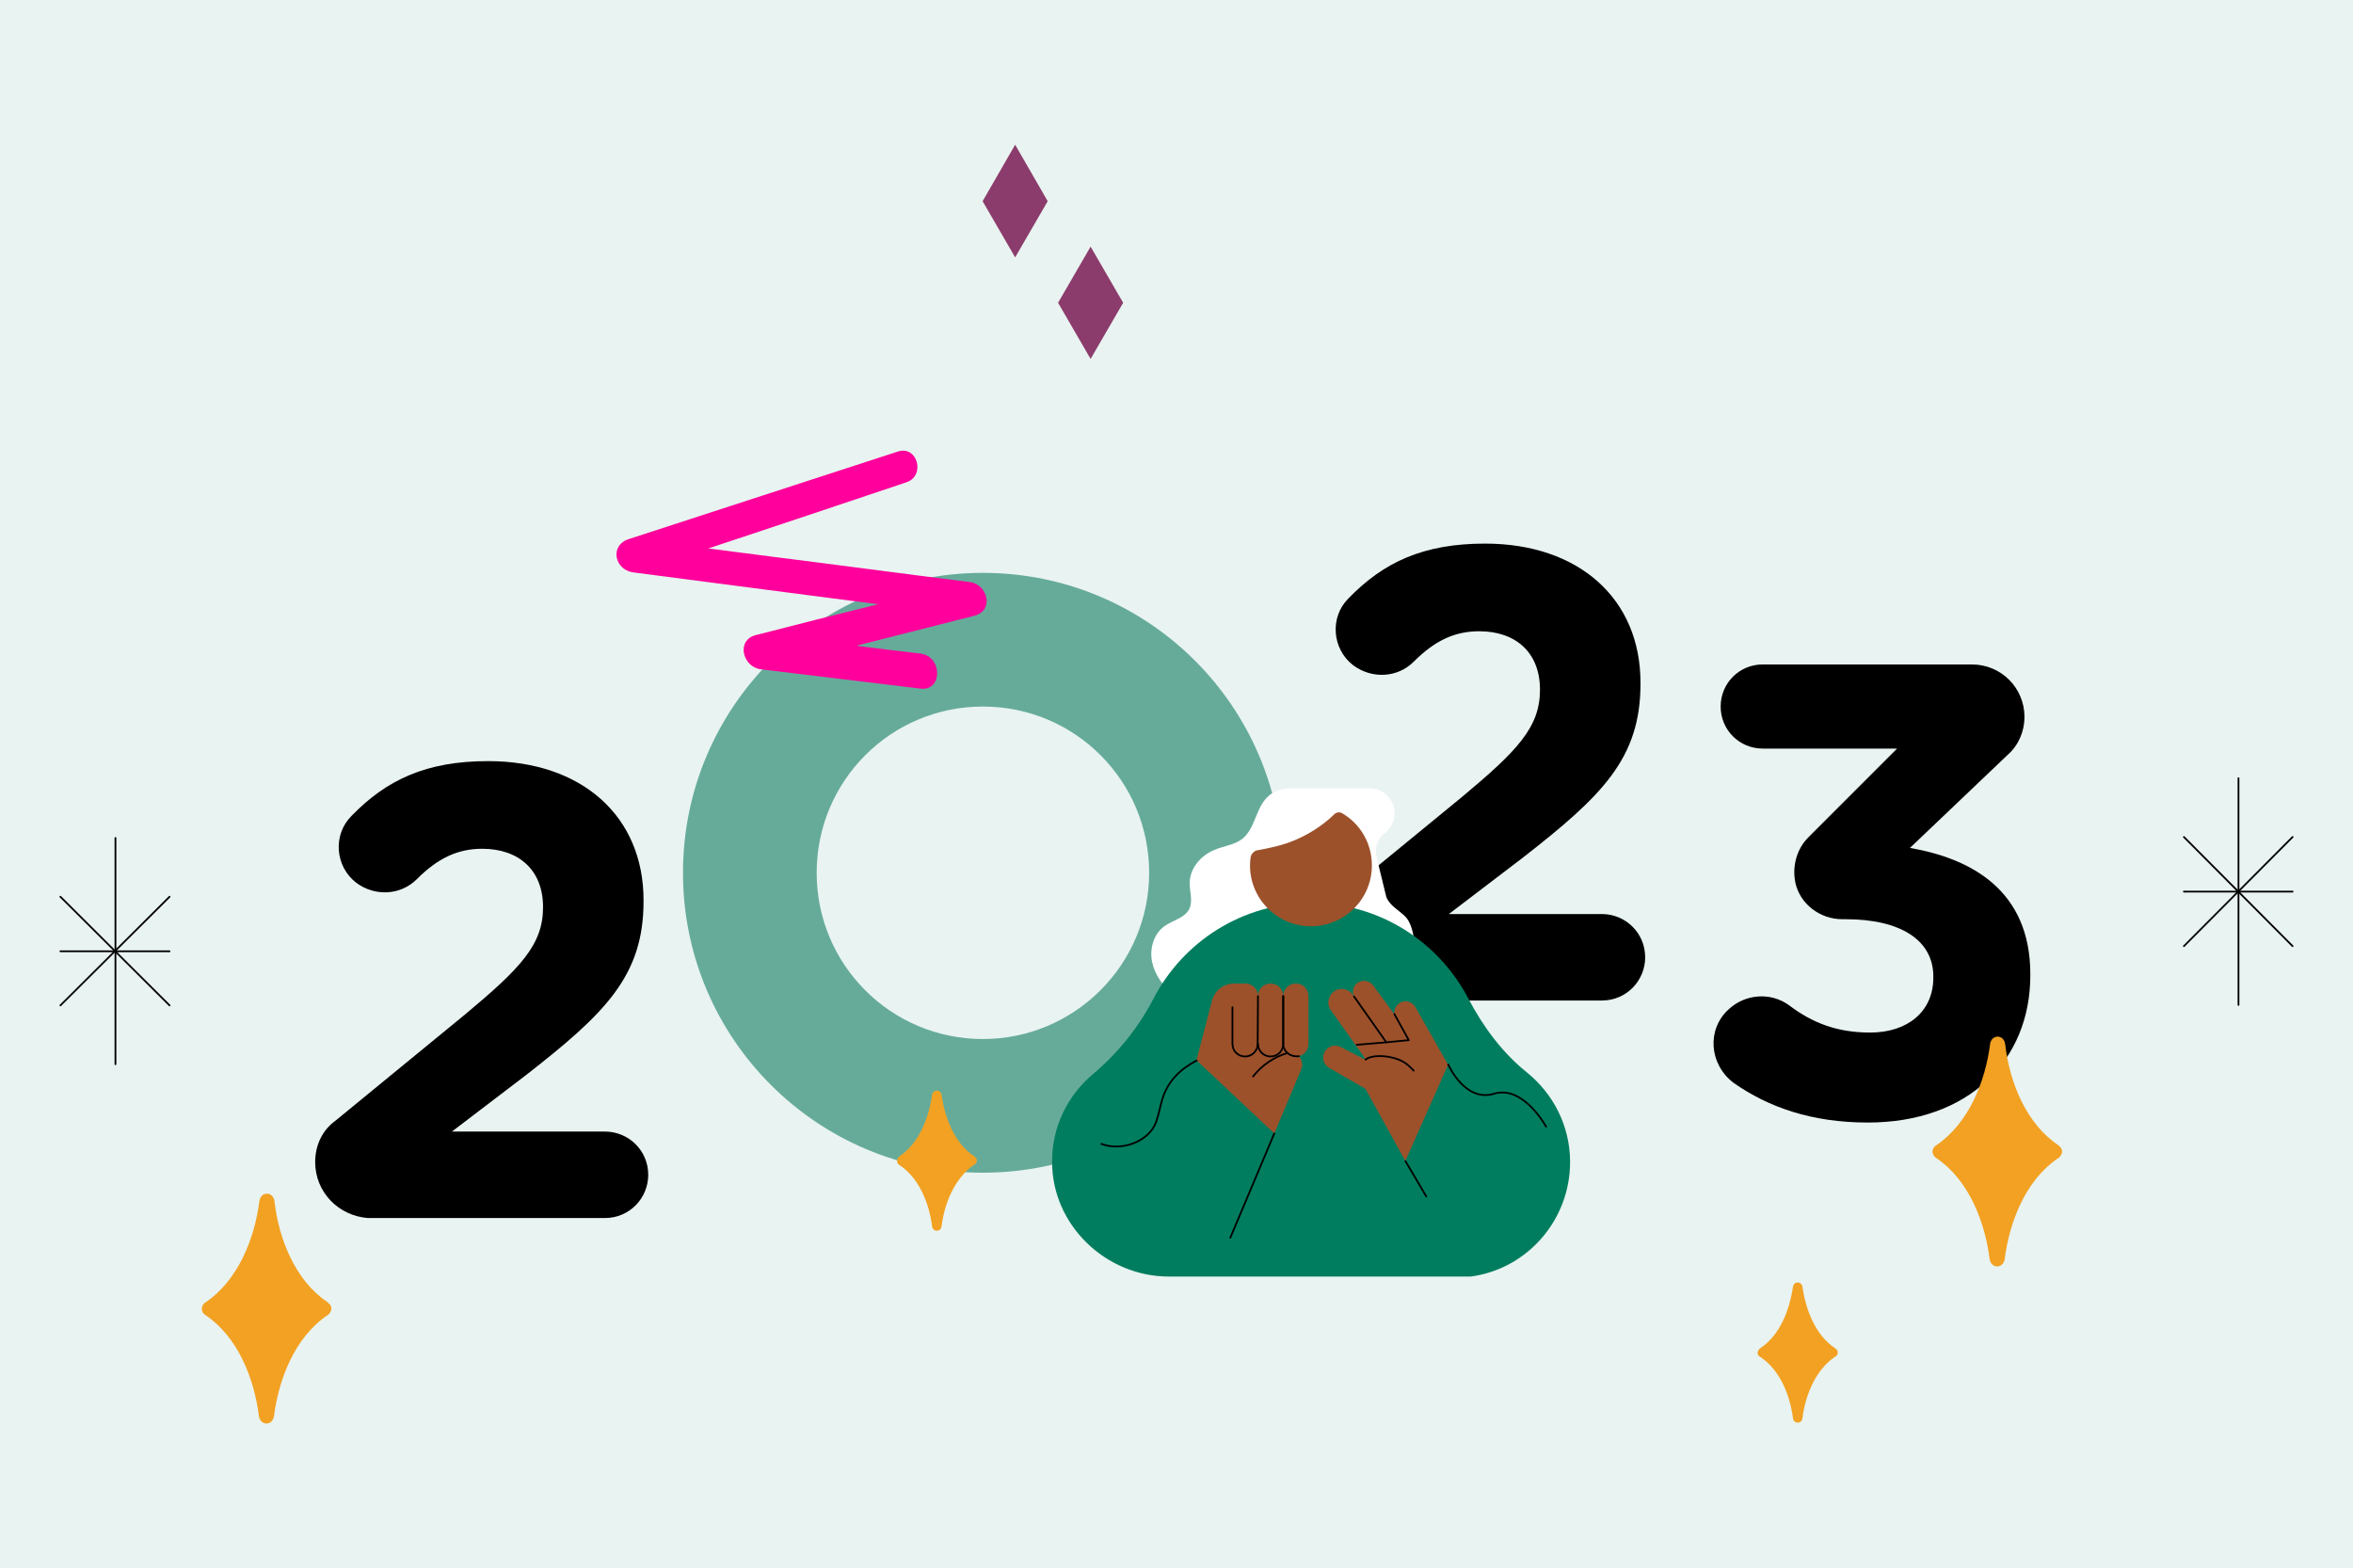
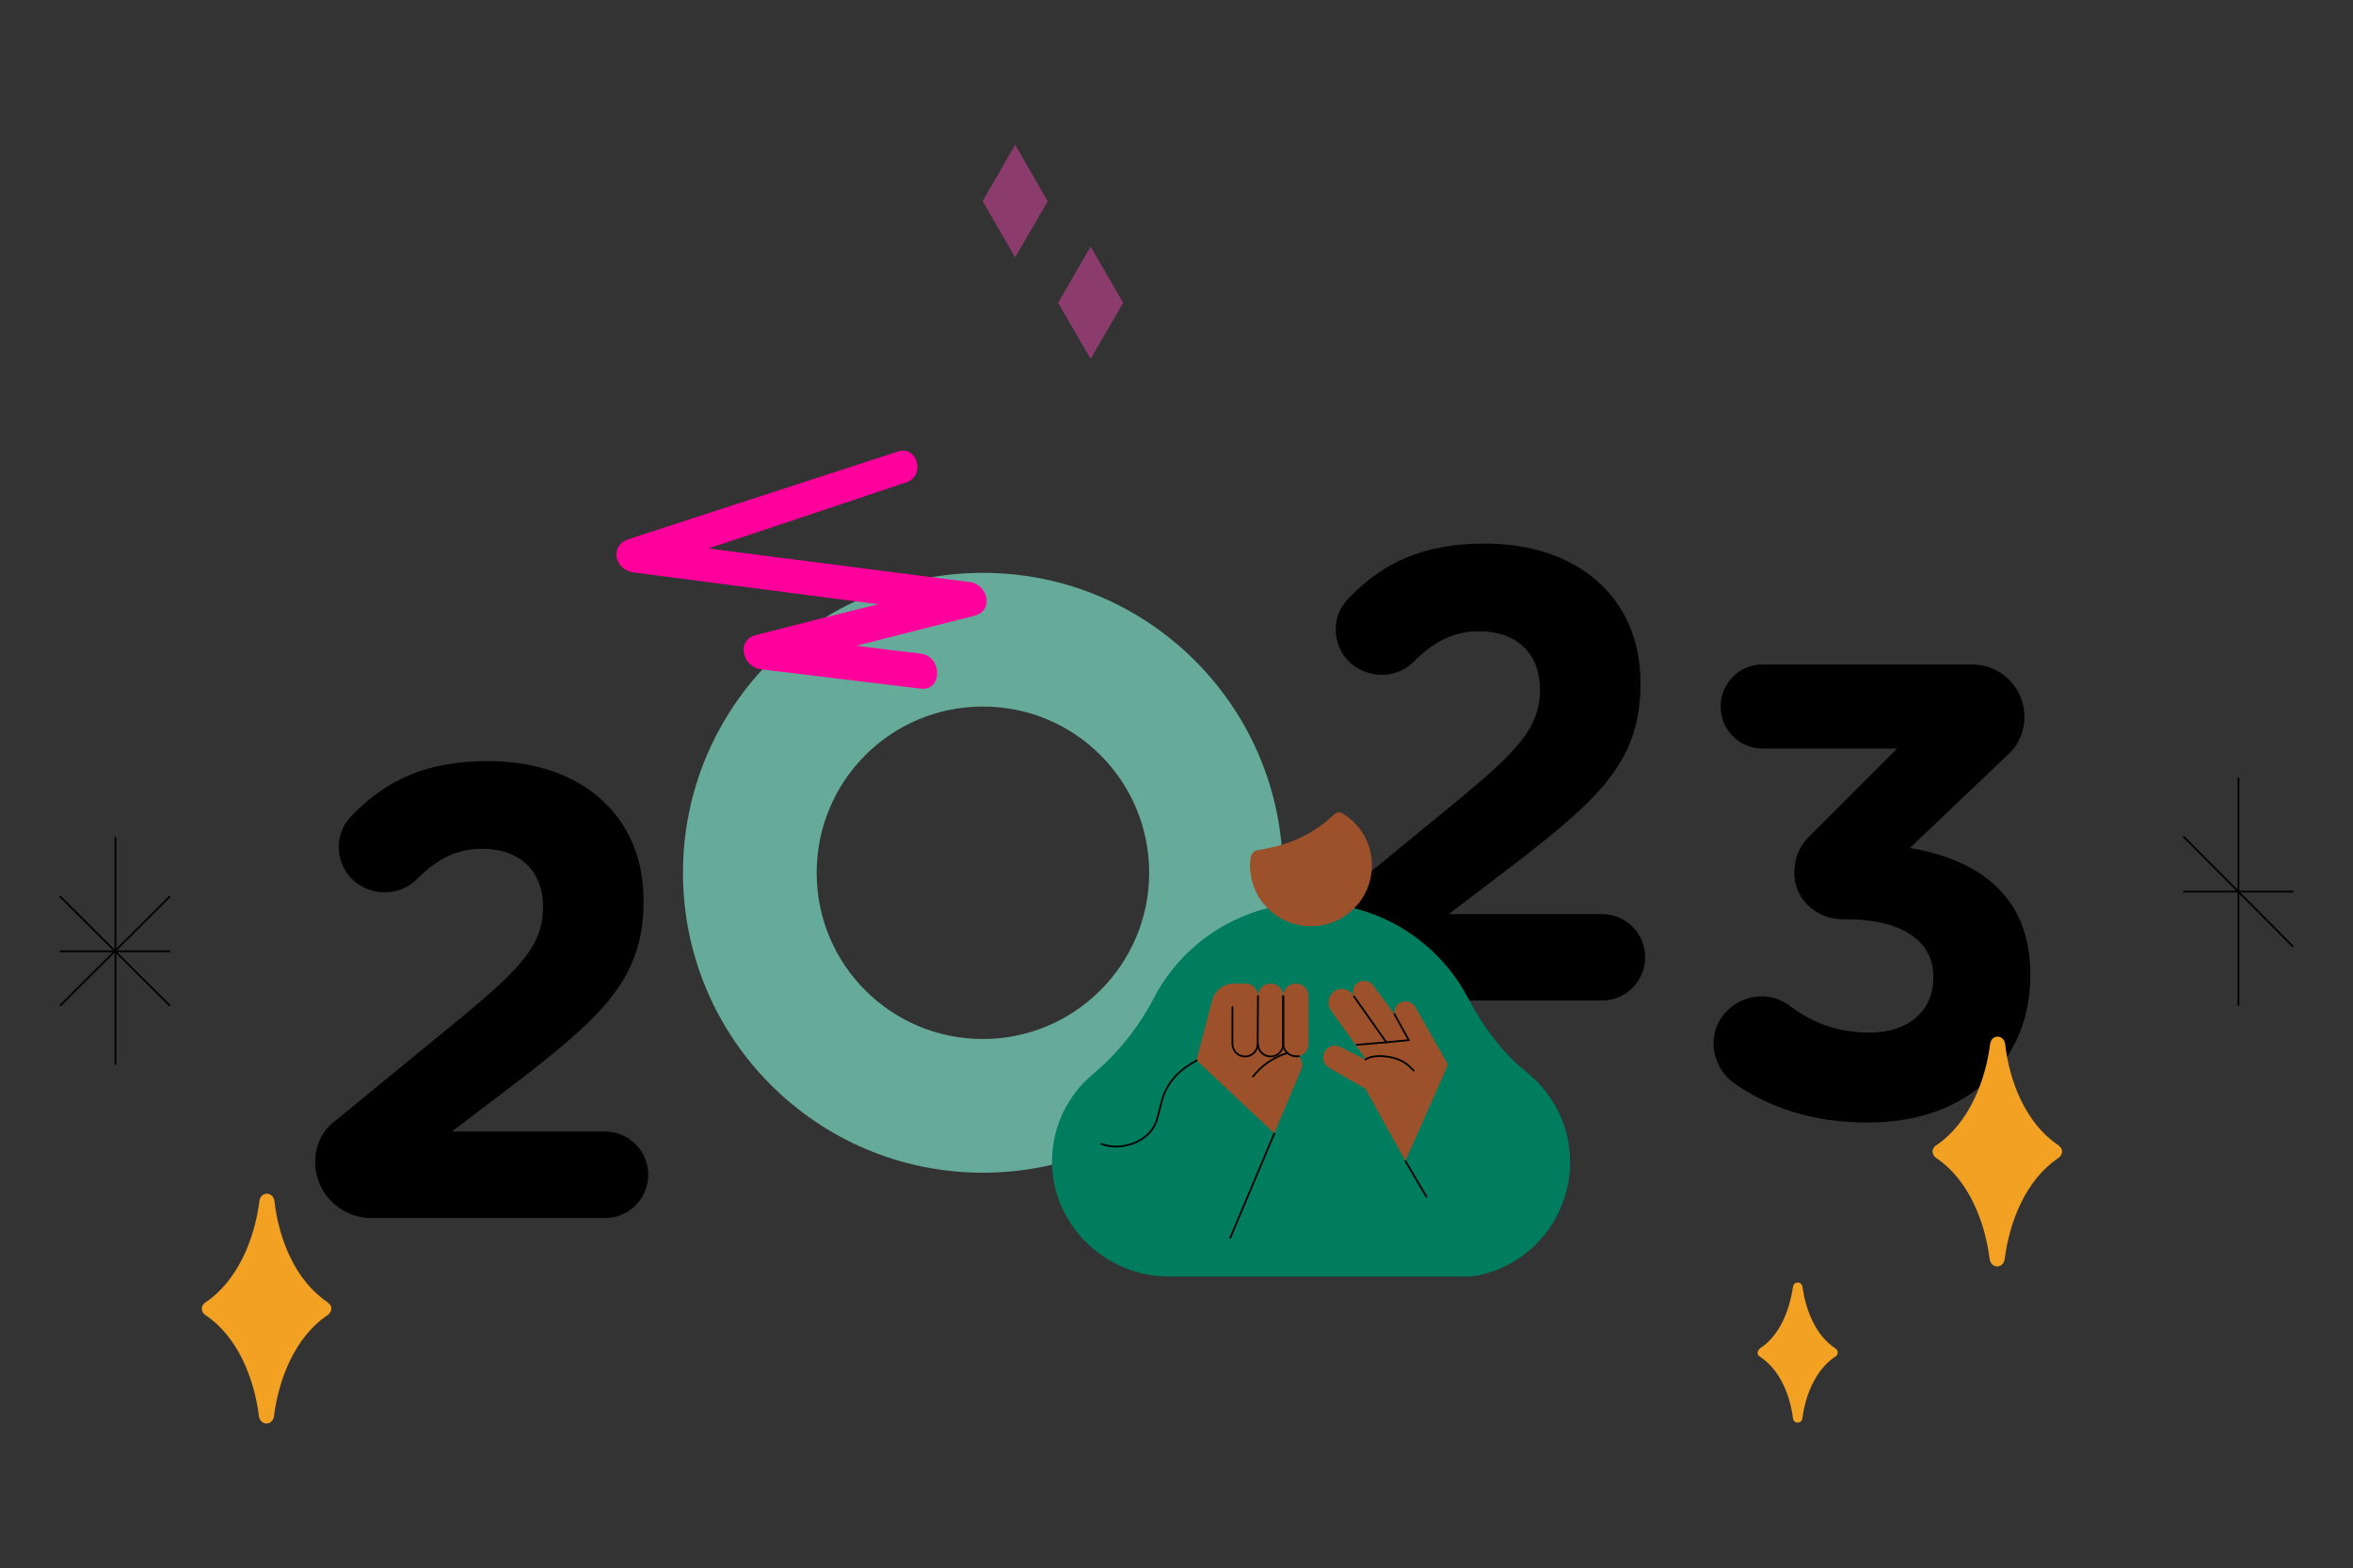
<svg xmlns="http://www.w3.org/2000/svg" width="2000" height="1333" viewBox="0 0 2000 1333" fill="none">
  <rect x="0" y="0" width="2000" height="1333" fill="#333333" stroke="none" />
  <g clip-path="url(#clip0_925_249)">
-     <path d="M2000 0H0.004V1333H2000V0Z" fill="#E9F3F1" />
    <path d="M1469.46 857.809C1483.37 844.893 1505.22 842.903 1521.12 854.818C1540.98 869.724 1561.84 877.672 1589.65 877.672C1621.44 877.672 1643.29 859.787 1643.29 830.988V829.987C1643.29 799.199 1615.48 781.327 1568.79 781.327H1565.81C1546.94 781.327 1530.05 768.41 1526.08 750.525C1523.11 736.621 1527.07 721.727 1537.01 711.79L1612.49 636.295H1498.28C1478.4 636.295 1462.52 620.413 1462.52 600.538C1462.52 580.676 1478.4 564.781 1498.28 564.781H1676.07C1700.9 564.781 1720.77 584.656 1720.77 609.487C1720.77 621.402 1715.8 633.317 1706.86 641.264L1623.42 720.726C1675.07 729.675 1725.73 756.483 1725.73 828.01V828.998C1725.73 901.514 1673.09 954.155 1587.66 954.155C1539.99 954.155 1503.23 941.238 1473.44 920.375C1452.58 904.493 1450.59 874.693 1469.46 857.809Z" fill="black" />
    <path d="M1115.27 802.763C1115.27 788.858 1121.23 775.942 1132.16 767.994L1242.42 677.606C1290.09 637.882 1308.96 618.007 1308.96 586.23C1308.96 554.44 1288.1 536.568 1257.31 536.568C1236.45 536.568 1219.57 544.503 1201.69 562.388C1187.79 576.293 1165.94 577.281 1150.04 565.366C1132.16 551.462 1130.17 524.641 1146.06 508.746C1175.86 477.957 1209.64 462.062 1262.28 462.062C1341.74 462.062 1394.38 508.746 1394.38 580.273V581.261C1394.38 644.828 1361.61 676.618 1294.06 729.258L1231.49 776.943H1361.61C1381.47 776.943 1398.36 792.825 1398.36 813.689C1398.36 833.551 1382.47 850.434 1361.61 850.434H1159.97C1135.14 848.457 1115.27 828.582 1115.27 802.763Z" fill="black" />
    <path d="M267.891 987.649C267.891 973.744 273.848 960.828 284.774 952.881L395.037 862.493C442.709 822.769 461.582 802.894 461.582 771.117C461.582 739.327 440.719 721.455 409.93 721.455C389.067 721.455 372.183 729.39 354.311 747.274C340.406 761.179 318.554 762.168 302.659 750.253C284.774 736.348 282.784 709.527 298.679 693.632C328.479 662.844 362.258 646.949 414.899 646.949C494.361 646.949 547.001 693.632 547.001 765.159V766.148C547.001 829.715 514.223 861.504 446.676 914.145L384.111 961.83H514.223C534.085 961.83 550.981 977.712 550.981 998.575C550.981 1018.44 535.086 1035.32 514.223 1035.32H312.584C287.753 1033.34 267.891 1013.47 267.891 987.649Z" fill="black" />
    <path d="M835.458 486.934C694.638 486.934 580.523 601.048 580.523 741.868C580.523 882.688 694.638 996.802 835.458 996.802C976.278 996.802 1090.39 882.688 1090.39 741.868C1090.39 601.048 976.278 486.934 835.458 486.934ZM835.458 883.176C757.28 883.176 694.15 820.046 694.15 741.868C694.15 663.69 757.28 600.56 835.458 600.56C913.636 600.56 976.766 663.69 976.766 741.868C976.766 820.046 913.148 883.176 835.458 883.176Z" fill="#66AB9A" />
    <path d="M862.863 123.008L835.207 171.039L862.863 218.762L890.518 171.039L862.863 123.008Z" fill="#8B3C6C" />
    <path d="M926.991 209.635L899.336 257.358L926.991 305.081L954.66 257.358L926.991 209.635Z" fill="#8B3C6C" />
    <path d="M824.265 494.74C768.03 487.756 712.102 480.155 656.175 473.17C638.239 470.731 620.007 468.6 602.071 466.173C658.306 447.633 714.234 428.785 770.456 409.937C786.878 404.468 779.88 378.327 763.164 383.81C686.874 408.731 610.583 433.343 534.293 458.277C517.872 463.746 522.442 484.405 538.247 486.536C594.175 493.829 650.397 501.134 706.325 508.427C719.703 510.25 733.069 511.765 746.447 513.588C711.794 522.1 677.141 530.921 642.797 539.729C625.169 543.991 631.254 567.089 646.751 568.912C692.035 574.382 737.023 579.851 782.32 585.321C801.463 587.76 801.155 557.665 782.32 555.534C764.075 553.402 745.844 551.284 727.907 548.844C761.341 540.332 795.082 531.833 828.515 523.32C845.232 518.762 839.454 496.563 824.265 494.74Z" fill="#FF009C" />
    <path d="M174.503 1117.73C202.095 1136.13 216.089 1171.67 220.082 1203.66C221.289 1212.1 231.676 1212.1 232.883 1203.66C236.876 1172.48 250.473 1136.89 278.064 1118.13C278.462 1117.73 278.86 1117.73 279.258 1117.29C280.863 1115.73 281.659 1113.74 281.659 1112.49C281.659 1110.49 280.863 1108.9 279.258 1107.74C278.86 1107.29 278.86 1107.29 278.462 1106.89C250.871 1088.51 236.876 1052.92 233.281 1020.92C232.087 1012.53 221.687 1012.53 220.48 1020.92C216.487 1052.52 202.493 1088.15 174.901 1106.89C170.497 1109.29 170.497 1115.29 174.503 1117.73Z" fill="#F2A122" />
-     <path d="M764.285 990.136C781.477 1001.33 789.874 1023.33 792.274 1042.52C793.083 1047.32 799.477 1047.32 800.273 1042.52C802.674 1023.33 811.071 1001.73 827.865 990.136C828.263 990.136 828.263 989.738 828.661 989.738C829.867 988.942 830.265 987.735 830.265 986.541C830.265 985.347 829.867 984.14 828.661 983.344L828.263 982.946C811.071 971.75 803.072 949.757 800.273 930.562C799.477 925.76 793.083 925.76 792.274 930.562C789.475 949.757 781.477 971.75 764.285 982.946C761.884 985.347 761.884 988.544 764.285 990.136Z" fill="#F2A122" />
    <path d="M1496.01 1153.29C1513.21 1164.48 1521.61 1186.48 1524 1205.67C1524.81 1210.46 1531.2 1210.46 1532 1205.67C1534.4 1186.48 1542.8 1164.88 1559.59 1153.29C1559.99 1153.29 1559.99 1152.89 1560.38 1152.89C1561.59 1152.08 1561.99 1150.89 1561.99 1149.68C1561.99 1148.49 1561.59 1147.29 1560.38 1146.48L1559.99 1146.08C1542.8 1134.89 1534.8 1112.9 1532 1093.7C1531.2 1088.91 1524.81 1088.91 1524 1093.7C1521.2 1112.9 1513.21 1134.89 1496.01 1146.08C1493.21 1148.49 1493.21 1151.68 1496.01 1153.29Z" fill="#F2A122" />
    <path d="M1645.57 984.179C1673.16 1002.58 1687.15 1038.17 1691.14 1070.15C1692.35 1078.55 1702.74 1078.55 1703.95 1070.15C1707.94 1038.96 1721.54 1003.37 1749.13 984.577C1749.52 984.179 1749.92 984.179 1750.32 983.781C1751.93 982.188 1752.72 980.186 1752.72 978.979C1752.72 976.989 1751.93 975.384 1750.32 974.19C1749.92 973.792 1749.92 973.792 1749.52 973.381C1721.93 954.995 1707.94 919.405 1704.34 887.423C1703.15 879.026 1692.75 879.026 1691.54 887.423C1687.55 919.007 1673.56 954.597 1645.96 973.381C1641.56 975.782 1641.56 981.38 1645.57 984.179Z" fill="#F2A122" />
    <path d="M144.111 808.605H51.348" stroke="black" stroke-width="1.5" stroke-linecap="round" stroke-linejoin="round" />
    <path d="M51.348 762.23L144.111 854.595" stroke="black" stroke-width="1.5" stroke-linecap="round" stroke-linejoin="round" />
    <path d="M51.348 854.595L144.111 762.23" stroke="black" stroke-width="1.5" stroke-linecap="round" stroke-linejoin="round" />
    <path d="M98.133 904.581V712.25" stroke="black" stroke-width="1.5" stroke-linecap="round" stroke-linejoin="round" />
    <path d="M1948.66 757.865H1856.28" stroke="black" stroke-width="1.5" stroke-linecap="round" stroke-linejoin="round" />
    <path d="M1856.28 711.439L1948.66 804.215" stroke="black" stroke-width="1.5" stroke-linecap="round" stroke-linejoin="round" />
-     <path d="M1856.28 804.215L1948.66 711.439" stroke="black" stroke-width="1.5" stroke-linecap="round" stroke-linejoin="round" />
    <path d="M1902.66 854.197V661.469" stroke="black" stroke-width="1.5" stroke-linecap="round" stroke-linejoin="round" />
-     <path d="M1195.1 779.756C1192.49 776.88 1189.09 774.531 1185.94 771.912C1182.81 769.292 1180.19 766.686 1178.62 763.014C1178.62 762.757 1178.35 762.501 1178.35 762.501L1169.98 728.22C1168.16 720.902 1170.77 713.314 1176.53 708.602C1181.76 704.673 1185.41 698.395 1185.41 691.333C1185.41 680.086 1176.53 670.675 1165.28 670.148H1095.17C1087.84 670.405 1080.78 673.281 1076.06 678.776C1067.17 688.714 1066.38 704.673 1055.92 713.044C1049.13 718.282 1039.96 719.066 1032.11 722.468C1020.61 727.18 1011.19 738.17 1011.19 750.727C1011.19 758.045 1014.06 765.633 1010.93 772.438C1007.26 780.283 997.064 782.119 990.003 787.088C980.579 793.623 976.919 806.449 979.269 817.696C981.631 828.943 988.95 838.624 997.578 845.942C1007 853.8 1018.78 859.552 1031.08 859.552C1037.87 859.552 1199.81 814.55 1199.81 814.55C1204.52 805.923 1201.37 786.818 1195.1 779.756Z" fill="white" />
    <path d="M1334.54 987.739C1334.54 956.874 1320.15 929.668 1297.91 911.616C1276.99 894.874 1260.77 872.893 1248.21 849.089C1223.1 800.686 1172.6 767.471 1114.26 767.471C1055.92 767.471 1005.44 800.429 980.323 849.089C967.497 873.676 949.972 895.4 928.787 913.182C907.59 930.977 893.993 957.914 894.25 987.739C894.25 1041.37 940.034 1085.06 993.394 1085.06H1250.04C1297.91 1078.78 1334.54 1037.18 1334.54 987.739Z" fill="#007D5E" />
    <path d="M1101.45 836.004C1095.43 836.004 1090.72 840.716 1090.72 846.737C1090.72 840.716 1086.02 836.004 1079.99 836.004C1073.97 836.004 1069.27 840.716 1069.27 846.737C1069.27 840.716 1064.56 836.004 1058.54 836.004H1048.86C1040.23 836.004 1032.64 841.756 1030.28 850.127L1016.94 901.15L1083.13 963.407L1105.89 909.251C1107.73 905.066 1106.67 900.88 1104.07 897.747C1108.77 896.695 1112.17 892.252 1112.17 887.284V846.737C1112.17 840.716 1107.46 836.004 1101.45 836.004Z" fill="#9C512B" />
    <path d="M1069.27 846.734L1069 887.28C1069 893.302 1064.29 898.001 1058.28 898.001C1052.26 898.001 1047.55 893.302 1047.55 887.28V856.146" stroke="black" stroke-width="1.5" stroke-linecap="round" stroke-linejoin="round" />
    <path d="M1090.72 846.734V887.28C1090.72 893.302 1086.02 898.001 1080 898.001C1073.98 898.001 1069.28 893.302 1069.28 887.28" stroke="black" stroke-width="1.5" stroke-linecap="round" stroke-linejoin="round" />
    <path d="M1104.07 897.744C1096.21 898.784 1090.71 893.302 1090.71 887.28V846.734" stroke="black" stroke-width="1.5" stroke-linecap="round" stroke-linejoin="round" />
    <path d="M1094.12 895.129C1082.61 898.531 1072.41 905.593 1065.07 915.017" stroke="black" stroke-width="1.5" stroke-linecap="round" stroke-linejoin="round" />
    <path d="M1083.13 963.41L1045.73 1052.1" stroke="black" stroke-width="1.5" stroke-linecap="round" stroke-linejoin="round" />
    <path d="M936.105 972.304C952.848 978.839 976.395 970.738 982.673 953.726C985.023 947.191 986.076 940.129 988.168 933.581C992.88 918.932 1003.07 908.737 1017.21 901.406" stroke="black" stroke-width="1.5" stroke-linecap="round" stroke-linejoin="round" />
    <path d="M1194.31 986.43L1160.57 925.482L1130.22 907.957C1125.25 905.337 1123.16 899.316 1125.78 894.347C1128.39 889.378 1134.41 887.286 1139.38 889.905L1159.26 900.099C1159.79 900.369 1160.3 899.842 1160.05 899.316L1131.27 858.77C1127.6 854.058 1128.66 847.253 1133.1 843.337C1138.07 838.882 1145.65 839.935 1149.58 845.16L1150.89 847.253C1149.06 843.337 1149.84 838.625 1153.24 836.006C1157.17 832.347 1163.71 833.13 1167.11 837.572L1184.63 861.389C1184.9 861.646 1185.16 861.389 1185.16 861.119C1184.9 856.151 1188.56 851.708 1193.79 851.182C1197.46 850.925 1200.86 852.491 1202.96 855.894L1230.42 904.285C1230.69 904.811 1230.69 905.337 1230.42 905.864L1194.58 986.699C1194.84 986.699 1194.31 986.699 1194.31 986.43Z" fill="#9C512B" />
    <path d="M1185.16 861.898L1197.46 884.136L1178.35 885.972L1150.89 846.992" stroke="black" stroke-width="1.5" stroke-linecap="round" stroke-linejoin="round" />
    <path d="M1160.57 900.624C1166.85 896.182 1178.88 897.491 1185.69 899.584C1192.75 901.677 1196.41 904.553 1201.65 910.048" stroke="black" stroke-width="1.5" stroke-linecap="round" stroke-linejoin="round" />
    <path d="M1178.36 885.973L1153.24 888.065" stroke="black" stroke-width="1.5" stroke-linecap="round" stroke-linejoin="round" />
-     <path d="M1230.95 904.809C1230.95 904.809 1245.07 937.253 1269.93 929.665C1294.78 922.077 1314.13 957.655 1314.13 957.655" stroke="black" stroke-width="1.5" stroke-linecap="round" stroke-linejoin="round" />
    <path d="M1212.36 1017.04L1194.58 986.953" stroke="black" stroke-width="1.5" stroke-linecap="round" stroke-linejoin="round" />
    <path d="M1140.95 691.332C1138.86 690.022 1135.97 690.292 1134.15 692.115C1119.76 705.981 1101.18 715.932 1081.56 720.117C1081.56 720.117 1075.03 721.684 1068.75 722.724C1065.87 723.25 1063.51 725.869 1062.98 728.745C1062.73 731.095 1062.47 733.188 1062.47 735.55C1062.47 764.066 1085.49 787.343 1114.26 787.343C1142.78 787.343 1166.07 764.323 1166.07 735.55C1166.07 716.715 1156.12 700.23 1140.95 691.332Z" fill="#9C512B" />
  </g>
  <defs>
    <clipPath id="clip0_925_249">
      <rect width="2000" height="1333" fill="white" />
    </clipPath>
  </defs>
</svg>